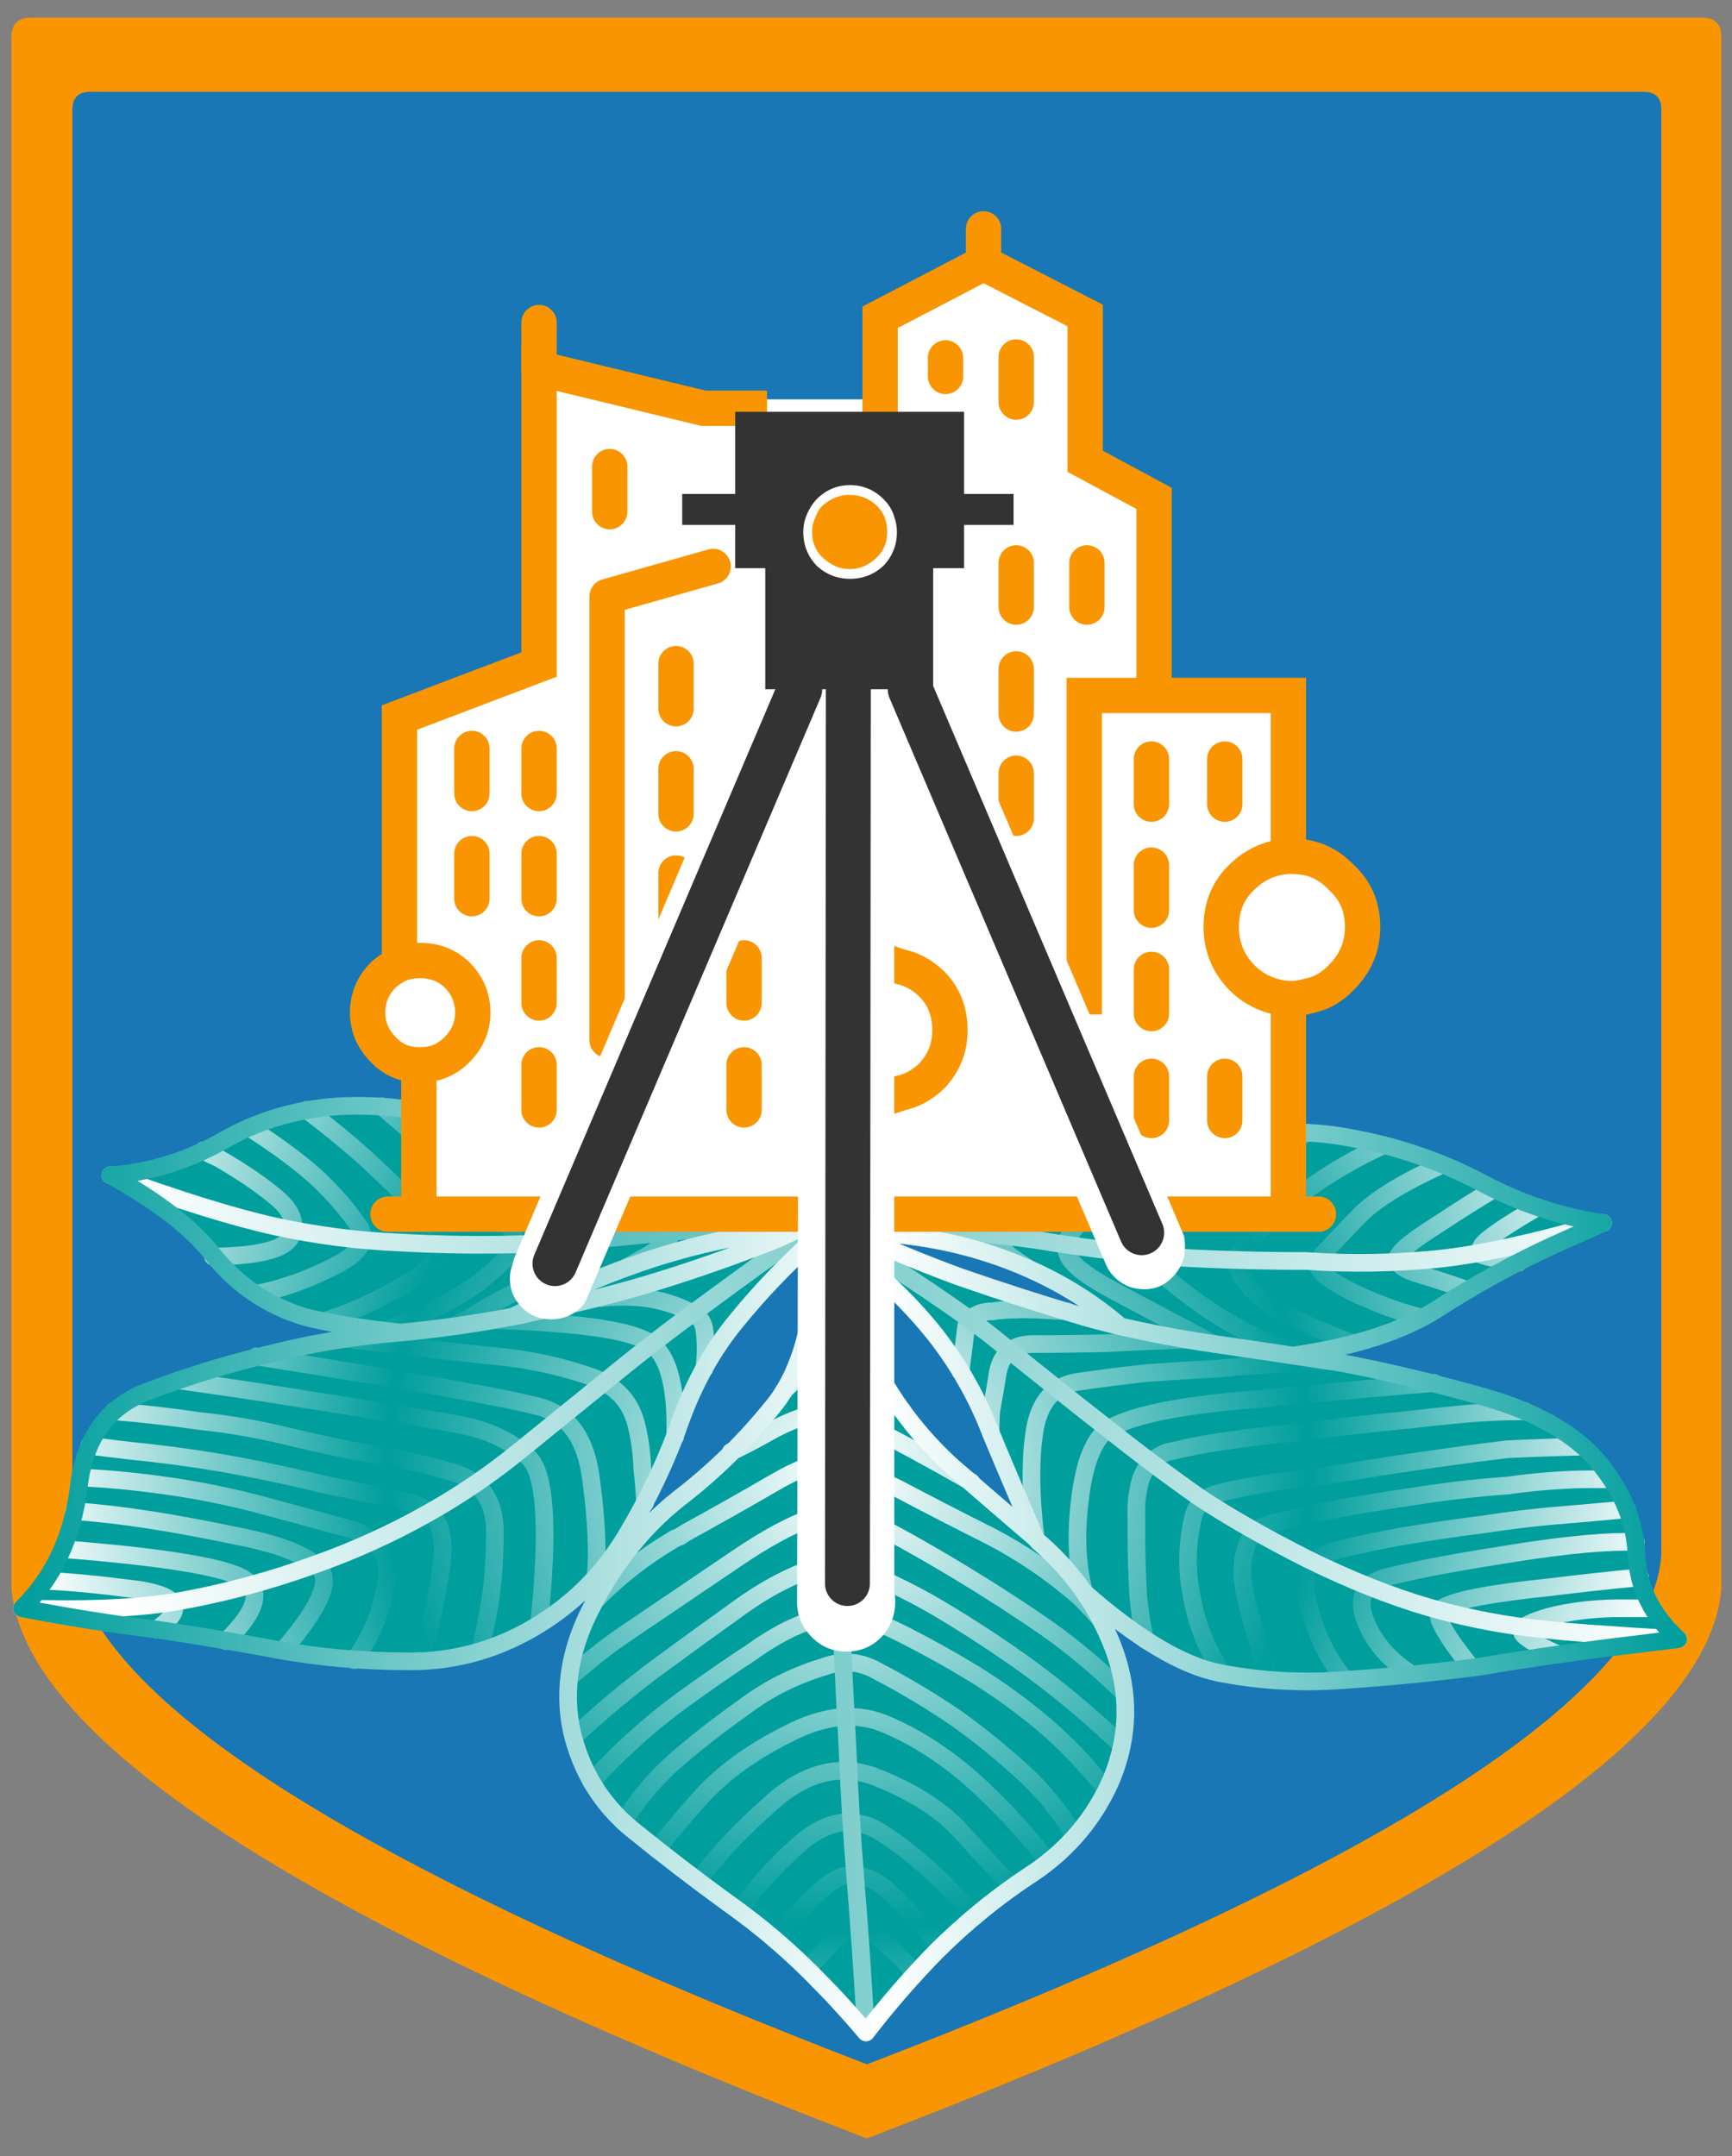
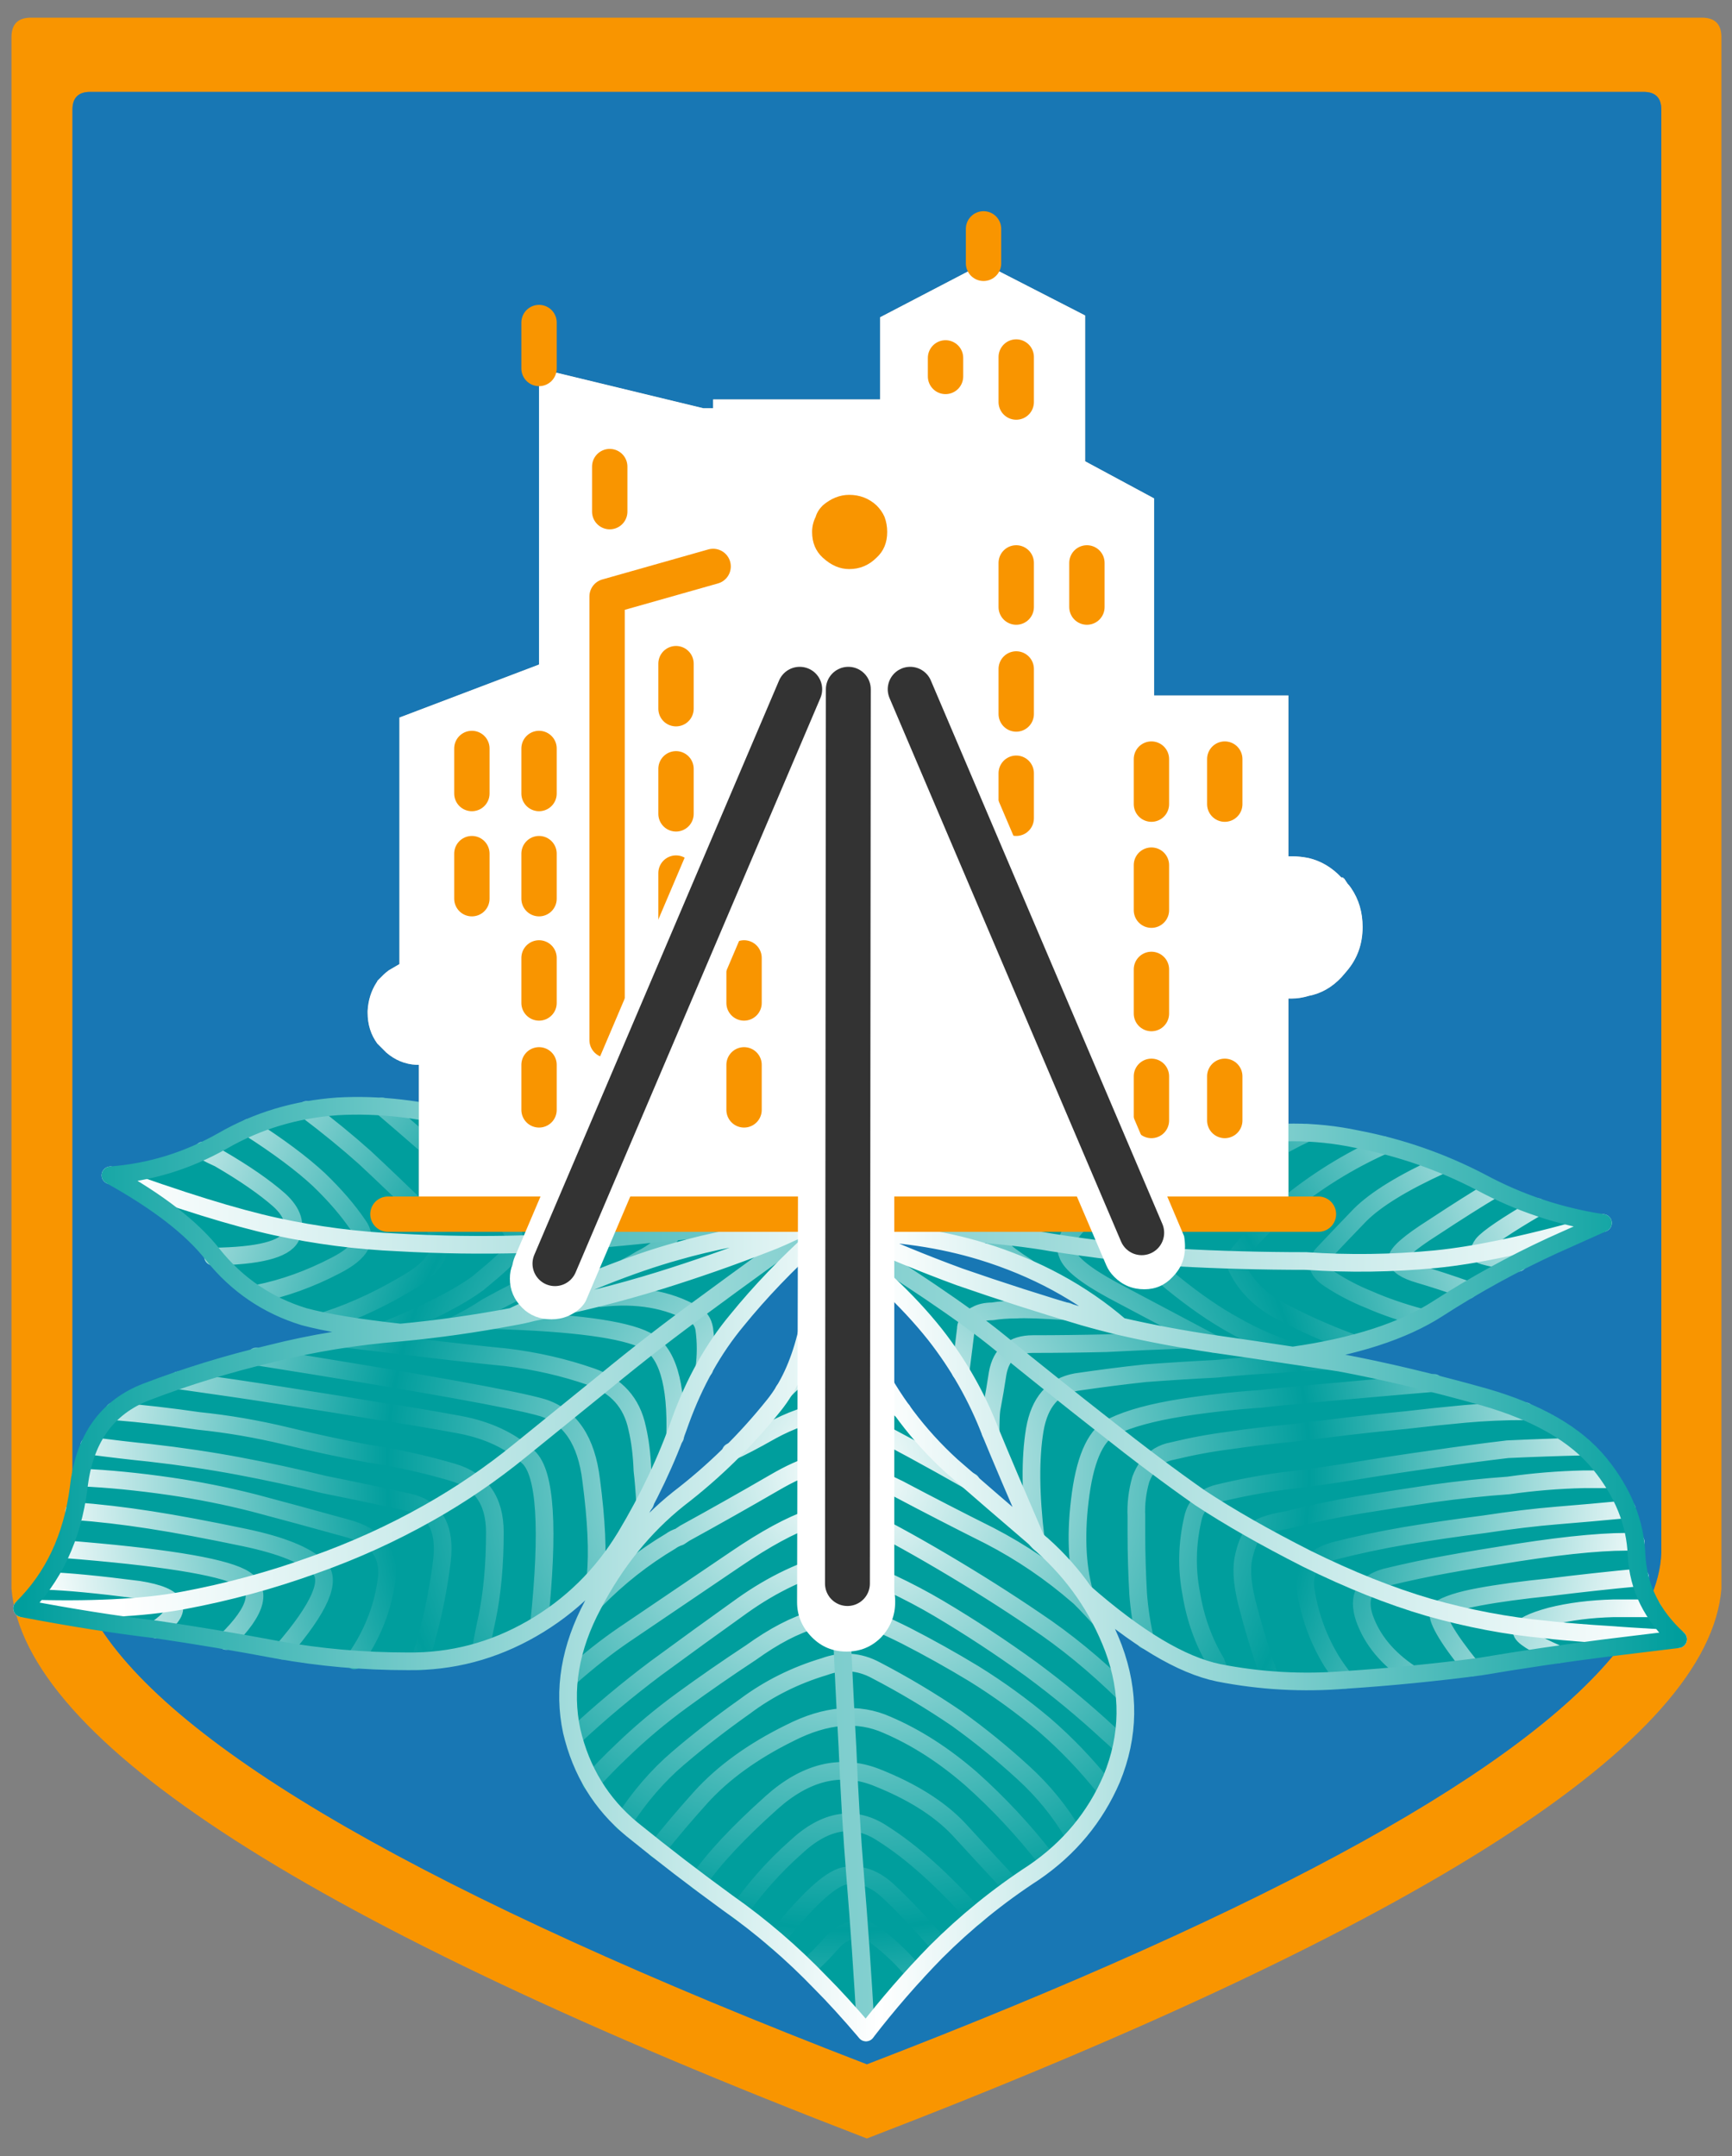
<svg xmlns="http://www.w3.org/2000/svg" xmlns:xlink="http://www.w3.org/1999/xlink" version="1.1" preserveAspectRatio="none" x="0px" y="0px" width="98px" height="122px" viewBox="0 0 98 122">
  <rect x="0" y="0" width="98" height="122" fill="#808080" stroke="none" />
  <defs>
    <radialGradient id="Gradient_1" gradientUnits="userSpaceOnUse" cx="0" cy="0" r="46.212" fx="0" fy="0" gradientTransform="matrix( 1, 0, 0, 1, 49.35,87.2) " spreadMethod="pad">
      <stop offset="1.176%" stop-color="#FFFFFF" />
      <stop offset="56.471%" stop-color="#009E9D" />
      <stop offset="100%" stop-color="#FFFFFF" />
    </radialGradient>
    <linearGradient id="Gradient_2" gradientUnits="userSpaceOnUse" x1="2.513" y1="88.3" x2="96.388" y2="88.3" spreadMethod="pad">
      <stop offset="0%" stop-color="#009E9D" />
      <stop offset="100%" stop-color="#FFFFFF" />
    </linearGradient>
    <linearGradient id="Gradient_3" gradientUnits="userSpaceOnUse" x1="2.513" y1="88.3" x2="96.388" y2="88.3" spreadMethod="pad">
      <stop offset="5.882%" stop-color="#FFFFFF" />
      <stop offset="92.549%" stop-color="#009E9D" />
    </linearGradient>
    <linearGradient id="Gradient_4" gradientUnits="userSpaceOnUse" x1="2.625" y1="86.9" x2="96.275" y2="86.9" spreadMethod="pad">
      <stop offset="0%" stop-color="#009E9D" />
      <stop offset="51.765%" stop-color="#FFFFFF" />
      <stop offset="100%" stop-color="#009E9D" />
    </linearGradient>
    <g id="Layer0_0_MEMBER_0_FILL">
      <path fill="#F99500" stroke="none" d=" M 98.75 6.2 Q 98.75 5.1 97.65 5.1 L 3.1 5.1 Q 2 5.1 2 6.2 L 2 94 Q 3.1 106.9 50.4 125.1 97.7 106.9 98.75 94 L 98.75 6.2 M 94.35 9.3 Q 95.35 9.3 95.35 10.3 L 95.35 91.95 Q 95.3 93.3 94.65 94.7 95.2 95.85 96.3 96.85 94.7 97.05 93.05 97.25 85.1 107.55 50.4 120.9 13.3 106.6 6.8 95.85 4.8 95.5 2.6 95.1 4.65 93.1 5.45 90.25 L 5.45 10.3 Q 5.45 9.3 6.45 9.3 L 94.35 9.3 Z" />
      <path fill="#002177" stroke="none" d=" M 46.35 75.2 L 46.25 75.35 Q 46.35 75.25 46.45 75.1 46.4 75.15 46.35 75.2 M 45.85 75.7 L 45.85 75.75 Q 45.95 75.65 46.05 75.5 45.95 75.6 45.85 75.7 Z" />
      <path fill="#CCCCCC" stroke="none" d=" M 57 19 L 51.15 22.05 51.15 26.7 41.7 26.7 41.7 27.2 41.15 27.2 31.85 24.95 31.85 41.7 23.95 44.7 23.95 58.65 23.35 59 Q 23.15 59.15 23.05 59.25 L 22.7 59.6 Q 22.7 59.65 22.65 59.7 22.2 60.4 22.15 61.3 22.15 61.35 22.15 61.4 22.15 62.4 22.7 63.15 L 23.2 63.65 Q 23.95 64.3 24.9 64.35 L 25.05 64.35 25.05 66.95 25.05 72.7 74.25 72.7 74.25 68.2 74.25 60.6 Q 74.35 60.6 74.45 60.6 74.9 60.6 75.4 60.45 76.45 60.25 77.25 59.4 L 77.55 59.05 Q 78.45 58 78.45 56.55 78.45 55.3 77.8 54.35 77.7 54.2 77.6 54.1 L 77.4 53.8 Q 77.35 53.8 77.35 53.75 L 77.25 53.75 Q 76.45 52.9 75.4 52.65 74.9 52.55 74.45 52.55 74.35 52.55 74.25 52.55 L 74.25 43.45 66.65 43.45 66.65 32.3 62.75 30.2 62.75 21.95 57 19 Z" />
      <path fill="#1877B4" stroke="none" d=" M 93.05 97.25 Q 92.6 97.3 92.2 97.35 88.65 97.8 85.1 98.4 81.3 98.9 77.5 99.15 73.85 99.45 70.3 98.75 67.95 98.3 64.8 95.95 63.8 95.15 62.7 94.2 63.65 95.6 64.3 97.25 64.35 97.3 64.35 97.35 65.75 101.1 64.25 104.75 62.85 108 59.85 110.05 56.85 112 54.3 114.55 52.2 116.7 50.35 119.1 48.9 117.4 47.8 116.3 45.35 113.75 42.5 111.75 39.75 109.75 37.1 107.6 34.5 105.45 33.7 102.05 33.3 99.9 33.8 97.7 34.15 96.3 34.9 94.9 36.8 91.25 39.75 88.9 42.75 86.6 45.15 83.6 45.25 83.45 45.35 83.3 47.55 80.3 47.55 74.1 L 46.8 74.75 Q 46.75 74.85 46.6 75 L 46.45 75.1 Q 46.35 75.25 46.25 75.35 L 46.1 75.45 46.05 75.5 Q 45.95 75.65 45.85 75.75 L 44.95 76.6 Q 44.95 76.65 44.9 76.75 44.5 77.15 44.1 77.55 44 77.65 43.9 77.75 L 43.3 78.5 Q 43.2 78.6 43.15 78.65 L 43.15 78.7 43.05 78.8 Q 41.05 81.2 39.85 84.5 38.7 87.8 36.75 91.05 35.2 93.6 32.85 95.3 32.2 95.85 31.45 96.25 28.15 98.15 24.4 98.1 20.65 98.1 17.05 97.45 13.6 96.8 10.2 96.3 8.55 96.15 6.8 95.85 13.3 106.6 50.4 120.9 85.1 107.55 93.05 97.25 M 54.25 79.6 Q 53.25 78.3 52 77.15 50.4 75.55 48.35 74.1 49.1 77.85 50.65 81 51.25 82.25 52 83.35 53.35 85.35 55.2 87.05 57.55 89.1 59.95 91.15 59.85 91 59.8 90.8 58.55 87.95 57.75 85.95 L 57.4 85.15 Q 56.5 82.75 55.05 80.7 54.65 80.1 54.25 79.6 M 49.45 73.8 Q 49.502 73.802 49.55 73.85 50.8 74.4 52 74.95 52.1 74.95 52.15 75 L 53.15 75.35 Q 53.2 75.35 53.2 75.4 53.7 75.6 54.1 75.75 54.9 76.05 55.65 76.35 59.1 77.55 62.65 78.6 63.7 78.9 64.75 79.15 61.75 76.5 57.65 75.15 57.3 75 56.9 74.9 56.6 74.8 56.3 74.7 54.25 74.15 52 73.9 50.801 73.8 49.45 73.8 M 95.35 10.3 Q 95.35 9.3 94.35 9.3 L 6.45 9.3 Q 5.45 9.3 5.45 10.3 L 5.45 90.25 Q 5.55 89.6 5.7 88.95 L 5.8 88.45 Q 5.8 88.35 5.8 88.3 5.9 87.5 6.1 86.85 6.15 86.7 6.2 86.5 7 84.05 9.3 83 9.5 82.95 9.6 82.9 L 9.65 82.85 Q 13.05 81.55 16.65 80.7 L 19.4 80.1 Q 19.65 80.1 19.8 80.05 L 22.35 79.7 Q 22.75 79.65 23.2 79.6 23.25 79.55 23.3 79.55 L 23.35 79.55 Q 23.7 79.55 24 79.5 20.4 79.1 18.55 78.6 15.45 77.65 13.4 75.1 13.2 74.85 13 74.6 11.2 72.65 7.6 70.6 10.95 70.35 13.95 68.65 16.9 66.95 20.45 66.7 22.7 66.6 25.05 66.95 L 25.05 64.35 24.9 64.35 Q 23.95 64.3 23.2 63.65 L 22.7 63.15 Q 22.15 62.4 22.15 61.4 22.15 61.35 22.15 61.3 22.2 60.4 22.65 59.7 22.7 59.65 22.7 59.6 L 23.05 59.25 Q 23.15 59.15 23.35 59 L 23.95 58.65 23.95 44.7 31.85 41.7 31.85 24.95 41.15 27.2 41.7 27.2 41.7 26.7 51.15 26.7 51.15 22.05 57 19 62.75 21.95 62.75 30.2 66.65 32.3 66.65 43.45 74.25 43.45 74.25 52.55 Q 74.35 52.55 74.45 52.55 74.9 52.55 75.4 52.65 76.45 52.9 77.25 53.75 L 77.35 53.75 Q 77.35 53.8 77.4 53.8 L 77.6 54.1 Q 77.7 54.2 77.8 54.35 78.45 55.3 78.45 56.55 78.45 58 77.55 59.05 L 77.25 59.4 Q 76.45 60.25 75.4 60.45 74.9 60.6 74.45 60.6 74.35 60.6 74.25 60.6 L 74.25 68.2 Q 76.15 68.15 78.1 68.55 81.8 69.25 85.15 71 88.4 72.75 92.05 73.3 90.15 74.15 89.15 74.6 88.8 74.75 88.45 74.95 85.5 76.4 82.7 78.15 79.75 80.05 74.5 80.8 75.8 81 77.15 81.2 80.9 81.9 85.35 83.15 89.85 84.45 91.85 86.9 93.85 89.35 93.95 92.1 94 92.6 94.1 93.1 94.25 93.95 94.65 94.7 95.3 93.3 95.35 91.95 L 95.35 10.3 Z" />
      <path fill="#009E9D" stroke="none" d=" M 92.05 73.3 Q 88.4 72.75 85.15 71 81.8 69.25 78.1 68.55 76.15 68.15 74.25 68.2 L 74.25 72.7 25.05 72.7 25.05 66.95 Q 22.7 66.6 20.45 66.7 16.9 66.95 13.95 68.65 10.95 70.35 7.6 70.6 11.2 72.65 13 74.6 13.2 74.85 13.4 75.1 15.45 77.65 18.55 78.6 20.4 79.1 24 79.5 23.7 79.55 23.35 79.55 L 23.3 79.55 Q 23.25 79.55 23.2 79.6 22.75 79.65 22.35 79.7 L 19.8 80.05 Q 19.65 80.1 19.4 80.1 L 16.65 80.7 Q 13.05 81.55 9.65 82.85 L 9.6 82.9 Q 9.5 82.95 9.3 83 7 84.05 6.2 86.5 6.15 86.7 6.1 86.85 5.9 87.5 5.8 88.3 5.8 88.35 5.8 88.45 L 5.7 88.95 Q 5.55 89.6 5.45 90.25 4.65 93.1 2.6 95.1 4.8 95.5 6.8 95.85 8.55 96.15 10.2 96.3 13.6 96.8 17.05 97.45 20.65 98.1 24.4 98.1 28.15 98.15 31.45 96.25 32.2 95.85 32.85 95.3 35.2 93.6 36.75 91.05 38.7 87.8 39.85 84.5 41.05 81.2 43.05 78.8 L 43.15 78.7 43.15 78.65 Q 43.2 78.6 43.3 78.5 L 43.9 77.75 Q 44 77.65 44.1 77.55 44.5 77.15 44.9 76.75 44.95 76.65 44.95 76.6 L 45.85 75.75 45.85 75.7 Q 45.95 75.6 46.05 75.5 L 46.1 75.45 46.25 75.35 46.35 75.2 Q 46.4 75.15 46.45 75.1 L 46.6 75 Q 46.75 74.85 46.8 74.75 L 47.55 74.1 Q 47.55 80.3 45.35 83.3 45.25 83.45 45.15 83.6 42.75 86.6 39.75 88.9 36.8 91.25 34.9 94.9 34.15 96.3 33.8 97.7 33.3 99.9 33.7 102.05 34.5 105.45 37.1 107.6 39.75 109.75 42.5 111.75 45.35 113.75 47.8 116.3 48.9 117.4 50.35 119.1 52.2 116.7 54.3 114.55 56.85 112 59.85 110.05 62.85 108 64.25 104.75 65.75 101.1 64.35 97.35 64.35 97.3 64.3 97.25 63.65 95.6 62.7 94.2 63.8 95.15 64.8 95.95 67.95 98.3 70.3 98.75 73.85 99.45 77.5 99.15 81.3 98.9 85.1 98.4 88.65 97.8 92.2 97.35 92.6 97.3 93.05 97.25 94.7 97.05 96.3 96.85 95.2 95.85 94.65 94.7 94.25 93.95 94.1 93.1 94 92.6 93.95 92.1 93.85 89.35 91.85 86.9 89.85 84.45 85.35 83.15 80.9 81.9 77.15 81.2 75.8 81 74.5 80.8 79.75 80.05 82.7 78.15 85.5 76.4 88.45 74.95 88.8 74.75 89.15 74.6 90.15 74.15 92.05 73.3 M 49.55 73.85 Q 49.502 73.802 49.45 73.8 50.801 73.8 52 73.9 54.25 74.15 56.3 74.7 56.6 74.8 56.9 74.9 57.3 75 57.65 75.15 61.75 76.5 64.75 79.15 63.7 78.9 62.65 78.6 59.1 77.55 55.65 76.35 54.9 76.05 54.1 75.75 53.7 75.6 53.2 75.4 53.2 75.35 53.15 75.35 L 52.15 75 Q 52.1 74.95 52 74.95 50.8 74.4 49.55 73.85 M 52 77.15 Q 53.25 78.3 54.25 79.6 54.65 80.1 55.05 80.7 56.5 82.75 57.4 85.15 L 57.75 85.95 Q 58.55 87.95 59.8 90.8 59.85 91 59.95 91.15 57.55 89.1 55.2 87.05 53.35 85.35 52 83.35 51.25 82.25 50.65 81 49.1 77.85 48.35 74.1 50.4 75.55 52 77.15 Z" />
    </g>
    <g id="Layer0_0_MEMBER_4_FILL">
      <path fill="#FFFFFF" stroke="none" d=" M 57 19 L 51.15 22.05 51.15 26.7 41.7 26.7 41.7 27.2 41.15 27.2 31.85 24.95 31.85 41.7 23.95 44.7 23.95 58.65 23.35 59 Q 23.15 59.15 23.05 59.25 L 22.7 59.6 Q 22.7 59.65 22.65 59.7 22.2 60.4 22.15 61.3 22.15 61.35 22.15 61.4 22.15 62.4 22.7 63.15 L 23.2 63.65 Q 23.95 64.3 24.9 64.35 L 25.05 64.35 25.05 72.7 74.25 72.7 74.25 60.6 Q 74.35 60.6 74.45 60.6 74.9 60.6 75.4 60.45 76.45 60.25 77.25 59.4 L 77.55 59.05 Q 78.45 58 78.45 56.55 78.45 55.3 77.8 54.35 77.7 54.2 77.6 54.1 L 77.4 53.8 Q 77.35 53.8 77.35 53.75 L 77.25 53.75 Q 76.45 52.9 75.4 52.65 74.9 52.55 74.45 52.55 74.35 52.55 74.25 52.55 L 74.25 43.45 66.65 43.45 66.65 32.3 62.75 30.2 62.75 21.95 57 19 Z" />
    </g>
    <g id="Layer0_0_MEMBER_5_FILL">
      <path fill="#FFFFFF" stroke="none" d=" M 55.2 43.2 L 44.1 43.2 30.55 75.05 Q 30.4 75.35 30.35 75.65 30.2 76 30.2 76.45 30.2 77.4 30.9 78.1 31.55 78.75 32.55 78.75 33.5 78.75 34.2 78.1 34.4 77.9 34.5 77.7 L 46.55 49.4 46.45 94.75 Q 46.45 95.9 47.3 96.75 48.1 97.55 49.25 97.55 50.4 97.55 51.2 96.75 52 95.9 52 94.75 L 52 94.7 Q 52 94.4 51.95 94.2 L 51.95 47.65 63.95 75.7 Q 64.1 76.05 64.4 76.35 65.1 77.05 66.1 77.05 67.05 77.05 67.7 76.35 68.4 75.65 68.4 74.65 68.4 74.35 68.35 74.05 68.3 73.9 55.2 43.2 Z" />
    </g>
    <g id="Layer0_0_MEMBER_6_MEMBER_0_FILL">
-       <path fill="#333333" stroke="none" d=" M 58.7 32.05 L 55.9 32.05 55.9 27.4 42.95 27.4 42.95 32.05 39.95 32.05 39.95 33.8 42.95 33.8 42.95 36.25 44.65 36.25 44.65 43.1 46.6 43.1 49.35 43.1 52.85 43.1 54.15 43.1 54.15 36.25 55.9 36.25 55.9 33.8 58.7 33.8 58.7 32.05 M 52.1 34.2 Q 52.1 35.3 51.35 36.1 50.55 36.85 49.45 36.85 48.35 36.85 47.55 36.1 46.8 35.3 46.8 34.2 46.8 33.75 46.95 33.35 47.15 32.8 47.55 32.35 48.35 31.55 49.45 31.55 50.55 31.55 51.35 32.35 51.8 32.8 51.95 33.35 52.1 33.75 52.1 34.2 Z" />
      <path fill="#F99500" stroke="none" d=" M 51.4 33.35 Q 51.25 33 50.95 32.7 50.3 32.1 49.4 32.1 48.6 32.1 47.9 32.7 47.6 33 47.5 33.35 47.3 33.75 47.3 34.2 47.3 35.1 47.9 35.65 48.6 36.3 49.4 36.3 50.3 36.3 50.95 35.65 51.55 35.1 51.55 34.2 51.55 33.75 51.4 33.35 Z" />
    </g>
    <path id="Layer0_0_MEMBER_1_1_STROKES" stroke="url(#Gradient_1)" stroke-width="1" stroke-linejoin="round" stroke-linecap="round" fill="none" d=" M 84.4 77.1 Q 82.85 76.55 81.65 76.2 80.45 75.85 80.4 75.35 80.4 74.85 82.45 73.55 84.5 72.2 85.85 71.4 M 90.9 85.95 Q 88.8 86 86.65 86.1 84.55 86.35 82.5 86.65 80.35 86.95 78.2 87.3 76.1 87.65 73.95 87.9 72.1 88.15 70.25 88.6 69.1 88.9 68.85 90 68.35 92.15 68.75 94.25 69.1 96.4 70.15 98.15 70.2 98.3 70.25 98.4 M 87.65 83.95 Q 85.9 83.95 84.25 84.1 82.6 84.25 80.9 84.45 79.3 84.6 77.6 84.8 76 85 74.3 85.2 72.65 85.35 70.95 85.6 69.35 85.8 67.7 86.2 66.85 86.35 66.3 87.05 66.05 87.4 65.9 87.8 65.6 88.85 65.65 89.9 65.65 90.4 65.65 90.9 65.65 92.55 65.75 94.3 65.85 95.6 66.15 96.9 M 88.35 72.4 Q 85.7 73.95 85.25 74.5 84.85 75.05 85.3 75.15 85.8 75.3 87.25 75.55 M 73.25 99.15 Q 72.55 97.25 72 95.15 71.5 93.35 71.7 92.3 71.9 91.3 72.3 90.8 72.65 90.35 74.2 90.1 76.15 89.6 78.25 89.25 80.4 88.9 82.45 88.6 84.6 88.3 86.7 88.15 88.8 87.85 90.95 87.8 91.7 87.8 92.45 87.8 M 94.15 93.35 Q 91.5 93.6 89.1 93.9 86.65 94.15 85.05 94.45 83.4 94.75 82.75 95.2 82.5 95.85 84.6 98.45 M 89.5 97.7 Q 87.45 96.8 87.45 96.4 87.45 96 89.1 95.55 90.7 95.15 92.65 95.1 94.55 95.1 94.85 95.1 M 81.15 98.8 Q 79.2 97.5 78.55 95.65 77.95 93.85 79.75 93.35 81.6 92.9 83.3 92.6 84.95 92.3 87.2 91.95 89.45 91.6 91.15 91.45 92.85 91.3 93.9 91.35 M 93.4 89.5 Q 91.3 89.7 89.45 89.85 87.6 90 85.3 90.35 82.95 90.65 80.85 91 78.8 91.35 76.85 91.85 74.9 92.4 75.25 94.2 75.6 96.3 76.7 98.1 77.05 98.65 77.45 99.15 M 22.95 66.7 Q 25.35 68.75 27.3 70.5 29.2 72.15 30 73.25 30.75 74.3 30.4 74.85 30.05 75.35 28.4 76.7 26.7 77.95 23.1 79.4 M 19.85 78.8 Q 22.3 78 24.8 76.45 27.3 74.8 25.4 72.85 23.45 70.95 22 69.6 20.55 68.3 18.7 66.9 M 26.95 79.15 Q 28 78.65 28.9 78.05 29.8 77.55 30.7 77.1 31.5 76.65 32.1 76.4 33.3 75.8 34.05 75.35 35.5 74.55 35.5 73.9 35.5 73.35 33.45 72 32.15 71.1 31.35 70.55 30.5 69.9 29.5 69.25 28.5 68.6 25.95 67.1 M 30.85 66.15 Q 35.1 67.2 37.05 67.35 39.05 67.5 39.5 67.15 39.95 66.75 41.05 64.75 42.15 62.75 42.5 60 M 30.75 64 Q 32.3 64.45 32.95 64.7 34.5 65.2 35.8 65.25 37.05 65.3 38.2 63.35 39.4 61.4 40.25 59.3 M 32.05 61.15 Q 33.35 62.15 34.6 62.3 34.75 62.3 34.75 62.25 35.8 60.9 36.5 58.7 M 34.05 69.8 Q 36.05 71.1 37.3 71.85 38.5 72.6 39.1 73.1 39.7 73.6 39.45 73.8 38.75 74.8 37.6 75.35 37.2 75.6 36.8 75.8 M 34.2 68.7 Q 36.4 69.1 38.35 69.3 40.25 69.5 41.45 69.5 42.6 69.45 43.1 68.7 43.5 67.95 44.25 66.2 45 64.5 45.2 62.8 M 13.4 75.2 Q 17.25 75.15 17.8 74.1 18.3 73.05 17.15 72 15.9 70.9 13.75 69.65 13.3 69.45 12.85 69.2 M 15.45 67.9 Q 17.95 69.5 19.4 70.85 20.75 72.15 21.6 73.4 22.5 74.6 20.35 75.7 18.15 76.85 15.9 77.3 M 7.8 83.95 Q 10.2 84.15 12.6 84.5 15.05 84.75 17.55 85.35 19.8 85.9 22.2 86.35 24.55 86.7 26.95 87.4 29.35 88.1 29.35 90.8 29.35 93.55 28.9 95.7 28.7 96.6 28.55 97.5 M 11.45 82.2 Q 15 82.7 17.2 83.05 20.75 83.6 22.8 83.95 24.85 84.25 27.3 84.7 29.75 85.15 31.25 86.55 32.7 87.9 31.85 96 M 25.1 98.1 Q 26 95.3 26.35 92.45 26.7 89.6 24.45 89.1 22.2 88.6 19.7 88.1 17.25 87.5 14.85 87.05 12.45 86.6 9.8 86.3 8.3 86.15 6.4 85.9 M 17.35 97.5 Q 20.5 93.85 19.4 92.8 18.3 91.75 15.2 91.1 12.1 90.45 9.85 90.1 7.6 89.75 5.55 89.6 L 5.55 89.85 M 10.2 96.3 Q 12.65 94.6 9.2 94.05 5.7 93.6 3.95 93.55 M 5.9 87.7 Q 8.25 87.8 11 88.2 13.4 88.55 15.75 89.15 18.2 89.8 20.9 90.55 23.6 91.25 23.2 93.65 22.85 96 21.4 98.05 M 4.9 91.75 Q 13.15 92.4 15 93.35 16.85 94.3 14.15 96.95 M 39.55 85.4 Q 39.7 80.85 37.9 79.95 36.05 79 29.35 78.8 M 20.9 79.85 Q 23 80.1 25.05 80.35 27.5 80.65 30 80.9 32.5 81.2 34.8 82 36.95 82.75 37.4 84.9 37.65 85.95 37.7 87.3 37.8 88.15 37.85 89.15 M 35.05 93.3 Q 35.25 91.25 34.8 87.85 34.4 84.5 32.05 83.75 29.7 83.05 15.85 80.85 M 35.05 94.65 Q 36.95 92.7 39.3 91.3 39.5 91.15 39.8 91.05 39.95 90.95 40.1 90.85 42.65 89.45 45.15 88 47.8 86.45 49 86.95 50.8 87.65 52.2 88.35 54.75 89.7 57.35 91 60.05 92.4 62.35 94.4 62.5 94.5 63.6 95.7 M 70.05 80.15 Q 66.55 78.3 64.3 77.1 62 75.85 61.75 75.05 61.4 74.25 62.55 73.2 63.7 72.15 66.15 71.1 68.65 70 69.7 69.45 70.75 68.8 72.1 68.35 M 51.8 64.3 Q 52.3 66.25 53.05 68.05 53.8 69.85 55.6 69.85 57.25 69.85 58.55 69.85 60.6 69.8 62.6 69.6 62.85 69.55 63.15 69.5 M 66.65 66.95 Q 64.2 67.35 61.65 67.6 59.1 67.8 58.25 67.55 57.4 67.3 56.6 65.75 55.75 64.2 55.55 62.95 55.3 61.75 55.15 60.6 M 57.5 59.95 Q 58.1 62.55 59.1 64.25 60.15 65.85 61 66.05 61.85 66.2 63.25 65.95 64.7 65.75 66.5 65.1 M 61.5 59.55 Q 62.15 61.7 62.5 62.7 62.85 63.65 63.7 63.3 64.6 62.95 65.4 62.4 M 75.3 68.2 Q 73.05 69.25 71.1 70.85 69.1 72.45 67.45 73.8 65.8 75.15 67.65 76.65 69.55 78.2 71.2 79.1 72.75 80 75 80.75 M 77.9 80.1 Q 75.7 79.3 73.65 78.2 71.85 77.2 71.15 75.4 72.45 73.7 74.1 72.35 76.65 70.25 79.65 68.9 M 62 71 Q 60.1 72.05 59.2 72.55 57.5 73.5 57.5 73.9 57.5 74.2 58.05 74.75 58.35 75.1 59.45 75.8 M 55.7 81.7 Q 55.9 80.15 56 79.3 56 79.15 56.05 79.05 56.25 78.65 56.6 78.5 56.95 78.3 57.5 78.3 58.1 78.2 58.85 78.2 59.6 78.15 61.75 78.3 M 68.45 79.9 Q 65.8 80 63.95 80.1 61.85 80.15 59.8 80.15 58.1 80.15 57.8 81.8 57.65 82.8 57.45 83.85 57.4 84.2 57.4 85.15 M 35.35 77.55 Q 38.4 77.2 40.6 78.45 41.1 78.7 41.2 79.3 41.35 80.4 41.2 81.55 M 56.3 87.95 Q 52.6 85.85 50.5 84.8 48.4 83.75 48.35 83.85 46.55 84.2 45 85.05 43.5 85.9 42.7 86.25 M 45.7 82.8 Q 47.85 80.55 49.25 81.6 50.65 82.7 52.4 83.9 M 64.95 99.9 Q 62.5 97.5 59.95 95.8 57.45 94.1 54.65 92.45 51.85 90.8 49.95 89.9 48 88.9 43 92.3 38.05 95.65 36.65 96.6 35.25 97.55 33.6 99 M 63.85 105.25 Q 62.3 103.3 60.45 101.7 58.55 100.1 56.45 98.8 54.55 97.65 52.6 96.65 50.8 95.75 49.9 95.5 48.95 95.2 47.4 95.75 45.8 96.2 43.85 97.6 41.8 98.95 39.95 100.3 38.1 101.65 36.5 103.2 35.6 104.05 34.8 104.95 M 33.85 102.35 Q 36.05 100.3 38.45 98.5 40.9 96.7 43.35 94.95 45.95 93.1 48.75 92.4 52 93.65 54.45 95.1 57.15 96.7 59.7 98.55 62 100.25 64.05 102.15 64.4 102.45 64.75 102.8 M 36.6 107.2 Q 38 105.05 39.7 103.6 41.45 102.1 43.5 100.65 45.5 99.15 48 98.4 49.5 97.85 50.9 98.6 53.3 99.85 55.5 101.35 57.45 102.75 59.25 104.4 60.95 105.95 62.1 107.9 M 59.95 91.15 Q 59.5 87.4 59.9 85 60.3 82.65 62.25 82.3 64.3 82 66.15 81.8 68.15 81.65 70.15 81.55 72.2 81.35 73.45 81.3 74.7 81.2 76.45 81.1 M 82.95 70 Q 79.65 71.5 78.3 72.85 76.95 74.25 76.25 75 75.5 75.75 76.55 76.45 77.6 77.15 78.85 77.65 80.1 78.2 81.75 78.65 M 62.7 94.2 Q 62.05 91.85 62.5 88.6 62.95 85.4 64.35 84.8 65.7 84.15 68.2 83.75 70.45 83.4 72.7 83.25 74.35 83.05 82.5 82.35 M 60.55 109.3 Q 58.6 106.8 56.3 104.75 54 102.75 51.55 101.7 49.1 100.6 46.05 102.15 42.9 103.7 41 105.8 39.65 107.3 38.5 108.75 M 40.85 110.55 Q 42.15 108.65 45 106.1 47.9 103.5 50.9 104.65 53.95 105.85 55.6 107.6 57.25 109.4 58.6 110.85 M 53.15 115.8 Q 52.15 114.55 50.8 113.55 50.25 113.15 49.7 113.3 48.95 113.4 48.4 114.05 47.7 114.85 47 115.45 M 45.2 113.9 Q 47.85 110.55 49.1 110.25 50.4 110 51.55 111.05 52.65 112.05 54.6 114.25 M 56.55 112.55 Q 53.75 109.4 51.3 107.85 48.9 106.25 46.35 108.65 44.55 110.25 43.15 112.25" />
    <path id="Layer0_0_MEMBER_2_1_STROKES" stroke="url(#Gradient_2)" stroke-width="1" stroke-linejoin="round" stroke-linecap="round" fill="none" d=" M 48.05 73.4 Q 54.9 77.6 57.9 80.05 60.85 82.45 63.85 84.8 66.75 87.1 69.25 88.85 71.75 90.5 75.3 92.3 78.95 94.1 82.2 95.05 85.55 96 88.8 96.3 90.35 96.5 96.3 96.85 M 92.05 73.3 Q 86.15 75 82.55 75.35 78.9 75.7 75.25 75.45 71.55 75.45 67.9 75.25 64.35 74.95 60.85 74.4 57.2 73.75 49.7 73.55 M 33.65 57.55 Q 33.95 62.5 36.9 65.2 39.55 67.75 42.8 69.55 45.15 70.85 47.65 72.8 M 30.9 74.5 Q 34.7 74.3 38.4 73.9 41.8 73.55 45.3 73.35 M 48.8 73 Q 52.55 70.8 56.3 68.65 60.15 66.5 62.35 63.9 64.55 61.35 64.35 58.4" />
    <path id="Layer0_0_MEMBER_2_2_STROKES" stroke="url(#Gradient_3)" stroke-width="1" stroke-linejoin="round" stroke-linecap="round" fill="none" d=" M 7.6 70.6 Q 13.5 72.75 16.95 73.5 20.4 74.25 23.9 74.4 27.45 74.6 30.9 74.5 M 2.6 95.1 Q 8.3 95.3 11.75 94.65 15.5 93.95 19.1 92.65 22.5 91.45 25.6 89.7 28.35 88.15 30.8 86.15 33.2 84.2 35.55 82.3 38.4 79.95 41.3 77.85 44.35 75.6 47.45 73.4" />
    <path id="Layer0_0_MEMBER_2_3_STROKES" stroke="url(#Gradient_2)" stroke-width="1" stroke-linejoin="round" stroke-linecap="round" fill="none" d=" M 50.35 119.1 Q 50.05 114 49.75 110.4 49.45 106.7 49.3 102.95 49.1 99.35 48.95 95.75 48.75 92.2 48.6 88.55 48.4 85.05 48.25 81.55 48.15 77.95 47.85 74.4" />
    <path id="Layer0_0_MEMBER_3_1_STROKES" stroke="url(#Gradient_4)" stroke-width="1" stroke-linejoin="round" stroke-linecap="round" fill="none" d=" M 70.3 98.75 Q 67.15 98.1 62.7 94.2 63.7 95.65 64.35 97.35 65.75 101.1 64.25 104.75 62.85 108 59.85 110.05 56.85 112 54.3 114.55 52.2 116.7 50.35 119.1 48.9 117.4 47.8 116.3 45.35 113.75 42.5 111.75 39.75 109.75 37.1 107.6 34.5 105.45 33.7 102.05 32.95 98.55 34.9 94.9 36.8 91.25 39.75 88.9 42.75 86.6 45.15 83.6 47.55 80.6 47.55 74.1 45 76.4 43.05 78.8 41.05 81.2 39.85 84.5 38.7 87.8 36.75 91.05 34.75 94.35 31.45 96.25 28.15 98.15 24.4 98.1 20.65 98.1 17.05 97.45 13.6 96.8 10.2 96.3 6.8 95.9 2.6 95.1 5.25 92.5 5.8 88.3 6.25 84.15 9.65 82.85 13.05 81.55 16.65 80.7 20.2 79.8 24 79.5 20.4 79.1 18.55 78.6 15.45 77.65 13.4 75.1 11.65 72.85 7.6 70.6 10.95 70.35 13.95 68.65 16.9 66.95 20.45 66.7 23.95 66.5 27.8 67.55 31.7 68.6 35.05 70.25 38.3 71.85 41.8 72.7 43.15 73 47.05 73.1 43.15 71.65 40.6 70.75 38 69.9 34.8 68.85 31.6 67.8 30.95 66.3 30.3 64.8 31.15 63.05 32.05 61.3 33.65 57.55 34.2 58.5 39.5 59.25 44.8 59.95 45.4 63.75 46.05 67.65 46.25 69.4 46.45 70.75 47.65 72.8 48.65 59.6 46.05 54.85 L 49.7 54.85 Q 51.85 56.85 49 72.25 48.9 72.6 48.8 73 48.9 72.8 49 72.65 50.45 69.55 51.35 65.8 52.3 61.8 54.7 60.75 57.1 59.7 59.8 59.7 62.45 59.65 64.35 58.4 64.7 61.15 66.25 64.45 67.85 67.8 64.05 69.2 60.3 70.6 56.65 71.2 53 71.75 49 72.95 48.9 72.95 48.8 73 53.7 73.25 56.9 72.45 60.45 71.5 63.95 70.35 67.45 69.25 71 68.55 74.55 67.8 78.1 68.55 81.8 69.25 85.15 71 88.4 72.75 92.05 73.3 90.15 74.15 89.15 74.6 85.8 76.15 82.7 78.15 79.75 80.05 74.5 80.8 75.8 81 77.15 81.2 80.9 81.9 85.35 83.15 89.85 84.45 91.85 86.9 93.85 89.35 93.95 92.1 94.1 94.85 96.3 96.85 94.25 97.1 92.2 97.35 88.65 97.8 85.1 98.4 81.3 98.9 77.5 99.15 73.85 99.45 70.3 98.75 Z M 30.35 78.6 Q 30.95 78.5 31.5 78.35 35.15 77.65 38.7 76.55 41.75 75.6 44.7 74.45 45.4 74.2 46.95 73.45 42.4 74.1 39.65 74.9 35.85 75.95 30.35 78.6 27.2 79.2 24 79.5 M 59.95 91.15 Q 58.35 87.45 57.4 85.15 56.25 82.15 54.25 79.6 51.9 76.65 48.35 74.1 49.1 77.85 50.65 81 52.35 84.45 55.2 87.05 57.55 89.1 59.95 91.15 60.1 91.35 60.3 91.5 61.7 92.75 62.7 94.2 M 64.75 79.15 Q 63.7 78.9 62.65 78.6 59.1 77.55 55.65 76.35 52.65 75.25 49.45 73.8 53.45 73.85 56.9 74.9 61.45 76.3 64.75 79.15 67.35 79.75 70.1 80.15 72.2 80.45 74.5 80.8" />
    <path id="Layer0_0_MEMBER_4_MEMBER_0_1_STROKES" stroke="#F99500" stroke-width="2" stroke-linejoin="round" stroke-linecap="round" fill="none" d=" M 57 19 L 57 17.05 M 25.05 72.8 L 75.95 72.8 M 58.85 41.95 L 58.85 44.5 M 58.85 35.95 L 58.85 38.45 M 62.85 35.95 L 62.85 38.45 M 58.85 24.3 L 58.85 26.85 M 54.85 24.35 L 54.85 25.4 M 28.05 46.45 L 28.05 49 M 31.85 46.45 L 31.85 49 M 31.85 22.35 L 31.85 24.95 M 35.85 30.5 L 35.85 33.05 M 39.6 41.65 L 39.6 44.2 M 39.6 53.5 L 39.6 56.05 M 31.85 58.3 L 31.85 60.85 M 31.85 52.4 L 31.85 54.95 M 28.05 52.4 L 28.05 54.95 M 23.3 72.8 L 25.05 72.8 M 31.85 64.35 L 31.85 66.9 M 66.5 58.95 L 66.5 61.45 M 66.5 53.05 L 66.5 55.6 M 66.5 65 L 66.5 67.5 M 70.65 65 L 70.65 67.5 M 43.45 58.3 L 43.45 60.85 M 43.45 64.35 L 43.45 66.9 M 39.6 47.6 L 39.6 50.15 M 35.7 62.95 L 35.7 37.85 41.7 36.15 M 66.5 47.05 L 66.5 49.6 M 70.65 47.05 L 70.65 49.6 M 58.85 47.85 L 58.85 50.4" />
-     <path id="Layer0_0_MEMBER_4_MEMBER_0_2_STROKES" stroke="#F99500" stroke-width="2" stroke-linejoin="miter" stroke-linecap="square" stroke-miterlimit="3" fill="none" d=" M 62.7 60.5 L 62.7 43.45 66.65 43.45 66.65 32.3 62.75 30.2 62.75 21.95 57 19 51.15 22.05 51.15 26.7 M 43.75 27.2 L 41.15 27.2 31.85 24.95 31.85 41.7 23.95 44.7 23.95 58.65 Q 24.5 58.45 25.15 58.45 26.35 58.45 27.2 59.25 28.1 60.15 28.1 61.4 28.1 62.6 27.2 63.5 26.35 64.35 25.15 64.35 25.1 64.35 25.05 64.35 L 25.05 72.8 M 74.25 71.9 L 74.25 60.6 Q 72.7 60.5 71.6 59.4 70.45 58.2 70.45 56.55 70.45 54.85 71.6 53.75 72.7 52.65 74.25 52.55 L 74.25 43.45 66.65 43.45 M 25.05 64.35 Q 23.85 64.35 23.05 63.5 22.15 62.6 22.15 61.4 22.15 60.15 23.05 59.25 23.45 58.9 23.95 58.65 M 74.25 52.55 Q 74.35 52.55 74.45 52.55 74.9 52.55 75.4 52.65 76.45 52.9 77.25 53.75 78.45 54.85 78.45 56.55 78.45 58.2 77.25 59.4 76.45 60.25 75.4 60.45 74.9 60.6 74.45 60.6 74.35 60.6 74.25 60.6 M 52 58.7 Q 52.15 58.75 52.3 58.8 53.25 59 54.05 59.75 55.1 60.8 55.1 62.4 55.1 63.9 54.05 65 53.25 65.75 52.3 65.95 52.15 66 52 66.05" />
    <path id="Layer0_0_MEMBER_6_MEMBER_0_1_STROKES" stroke="#333333" stroke-width="2.54" stroke-linejoin="round" stroke-linecap="round" fill="none" d=" M 52.85 43.1 L 65.95 73.85 M 46.6 43.1 L 32.75 75.6 M 49.35 43.1 L 49.3 93.7" />
  </defs>
  <g transform="matrix( 1, 0, 0, 1, -1.35,-4.1) ">
    <use xlink:href="#Layer0_0_MEMBER_0_FILL" />
  </g>
  <g transform="matrix( 1, 0, 0, 1, -1.35,-4.1) ">
    <use xlink:href="#Layer0_0_MEMBER_1_1_STROKES" />
  </g>
  <g transform="matrix( 1, 0, 0, 1, -1.35,-4.1) ">
    <use xlink:href="#Layer0_0_MEMBER_2_1_STROKES" />
    <use xlink:href="#Layer0_0_MEMBER_2_2_STROKES" />
    <use xlink:href="#Layer0_0_MEMBER_2_3_STROKES" />
  </g>
  <g transform="matrix( 1, 0, 0, 1, -1.35,-4.1) ">
    <use xlink:href="#Layer0_0_MEMBER_3_1_STROKES" />
  </g>
  <g transform="matrix( 1, 0, 0, 1, -1.35,-4.1) ">
    <use xlink:href="#Layer0_0_MEMBER_4_FILL" />
  </g>
  <g transform="matrix( 1, 0, 0, 1, -1.35,-4.1) ">
    <use xlink:href="#Layer0_0_MEMBER_4_MEMBER_0_1_STROKES" />
    <use xlink:href="#Layer0_0_MEMBER_4_MEMBER_0_2_STROKES" />
  </g>
  <g transform="matrix( 1, 0, 0, 1, -1.35,-4.1) ">
    <use xlink:href="#Layer0_0_MEMBER_5_FILL" />
  </g>
  <g transform="matrix( 1, 0, 0, 1, -1.35,-4.1) ">
    <use xlink:href="#Layer0_0_MEMBER_6_MEMBER_0_FILL" />
    <use xlink:href="#Layer0_0_MEMBER_6_MEMBER_0_1_STROKES" />
  </g>
</svg>